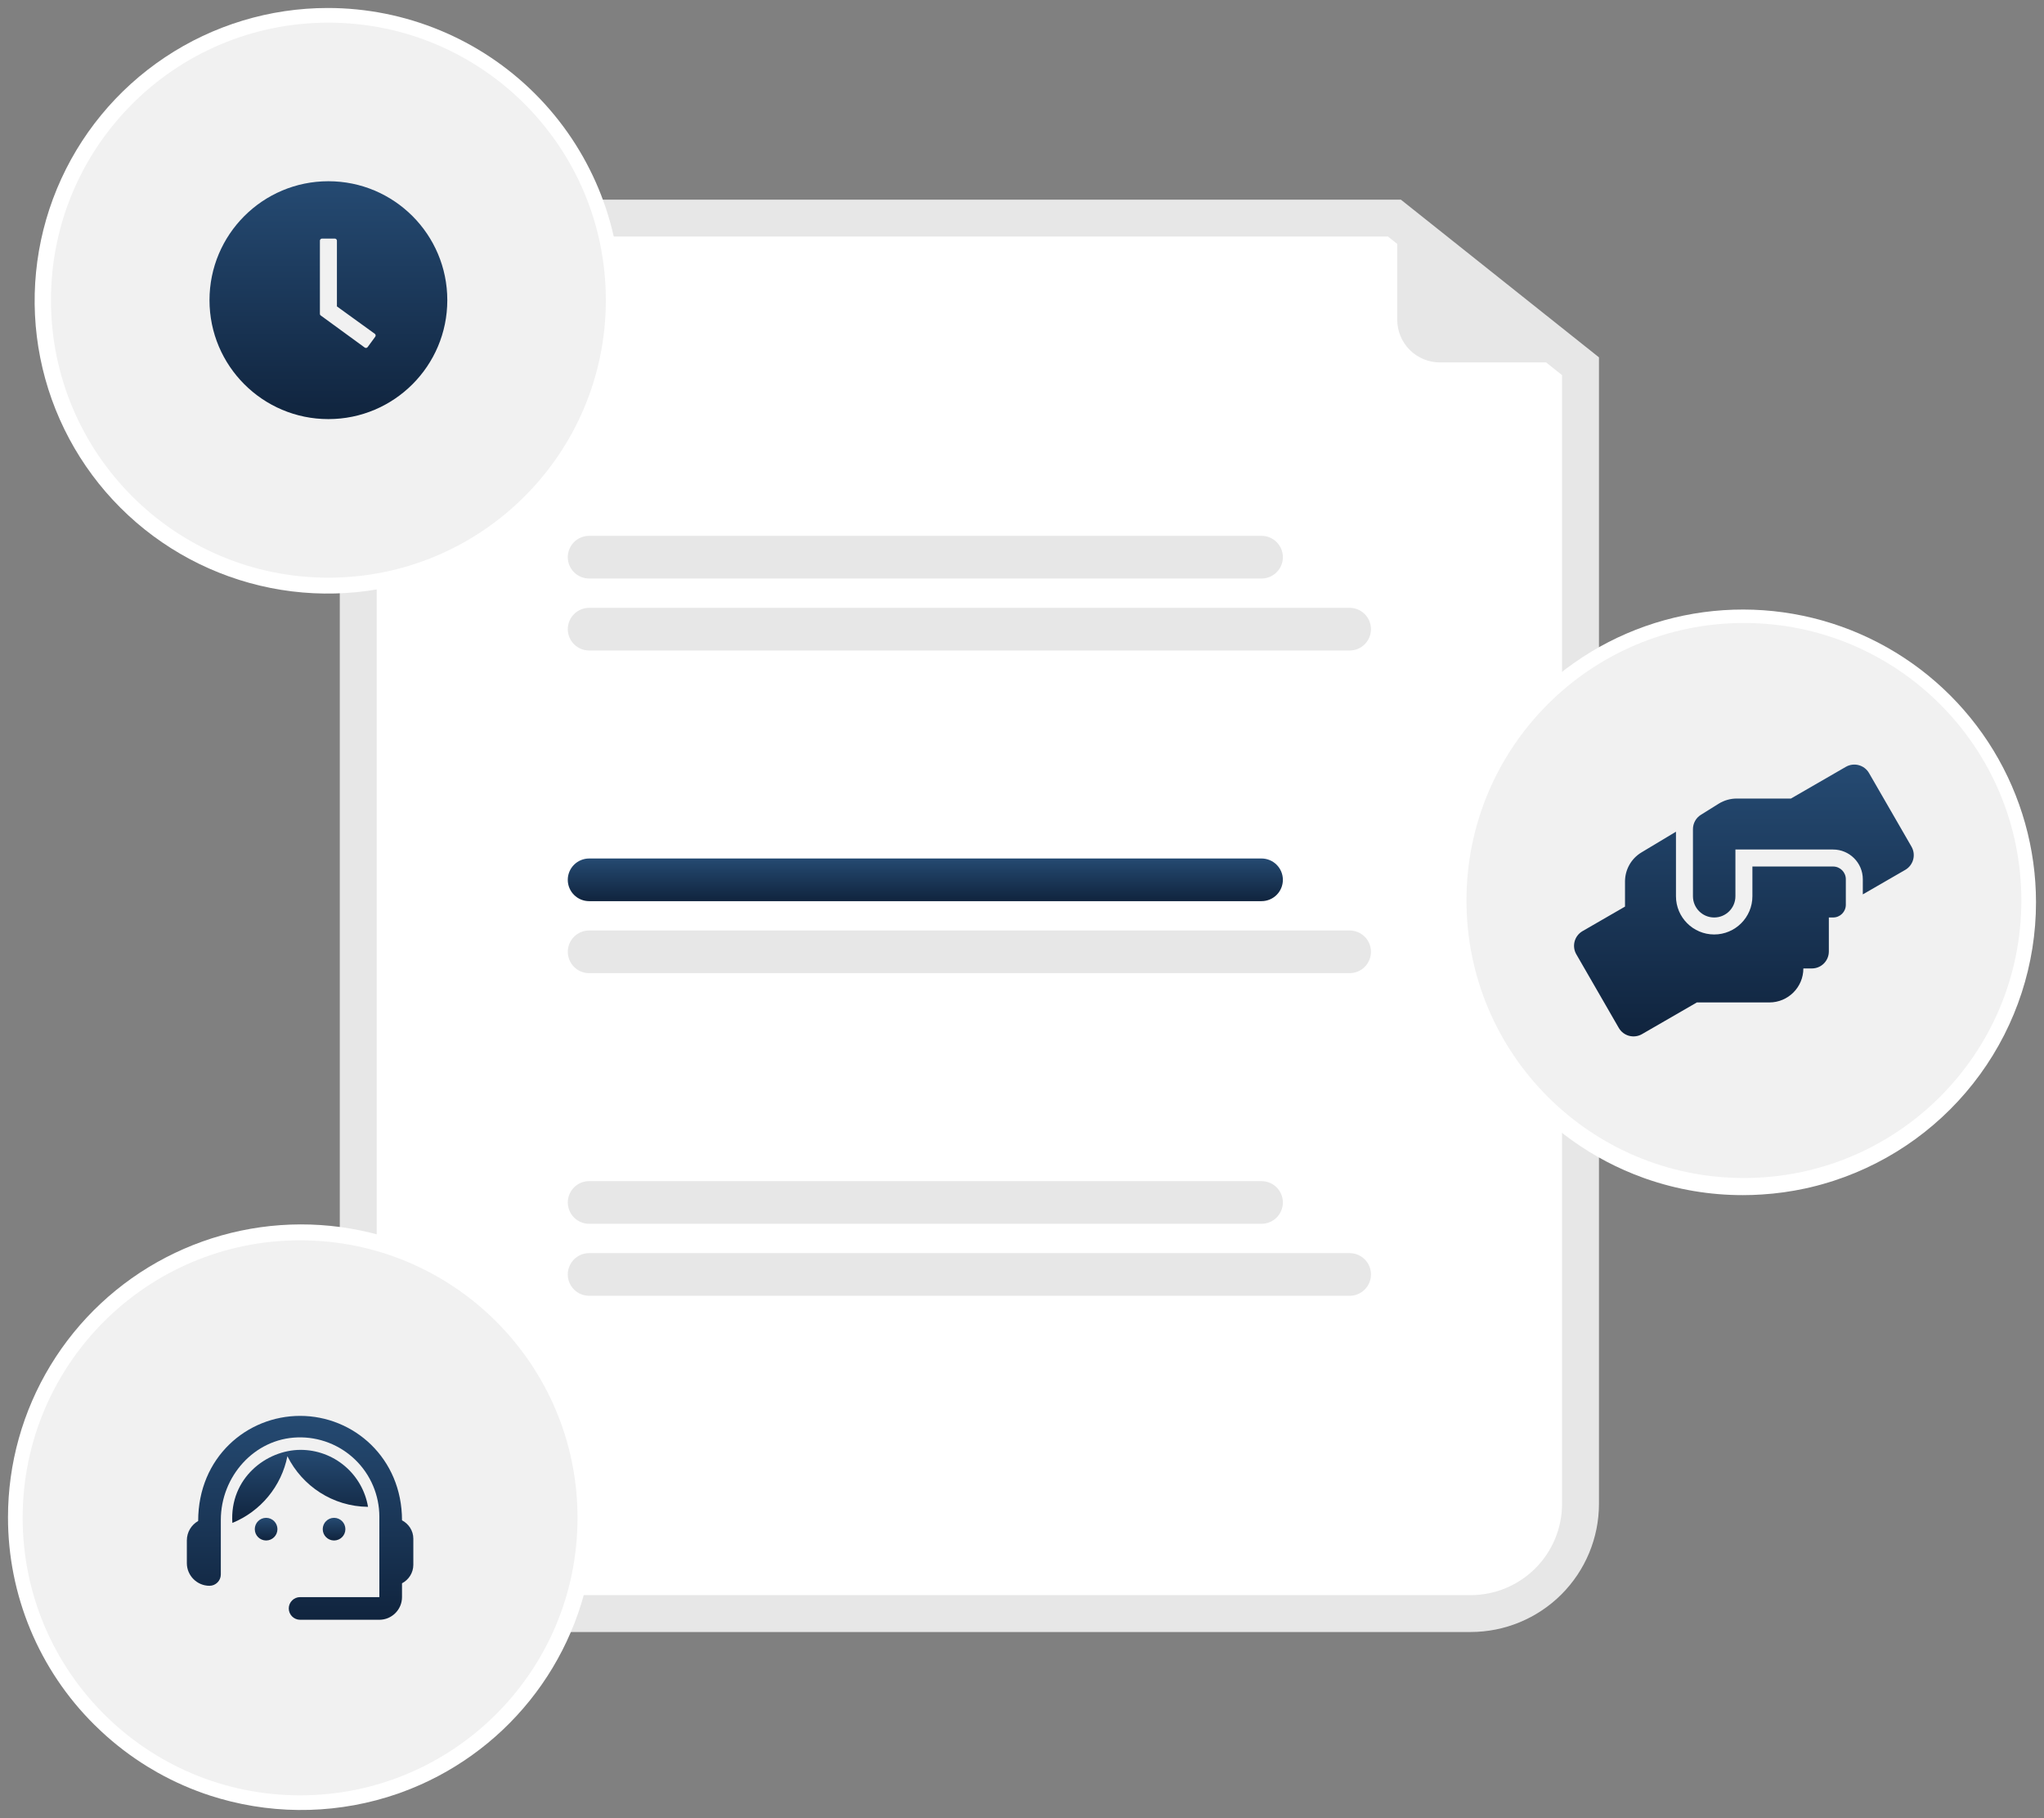
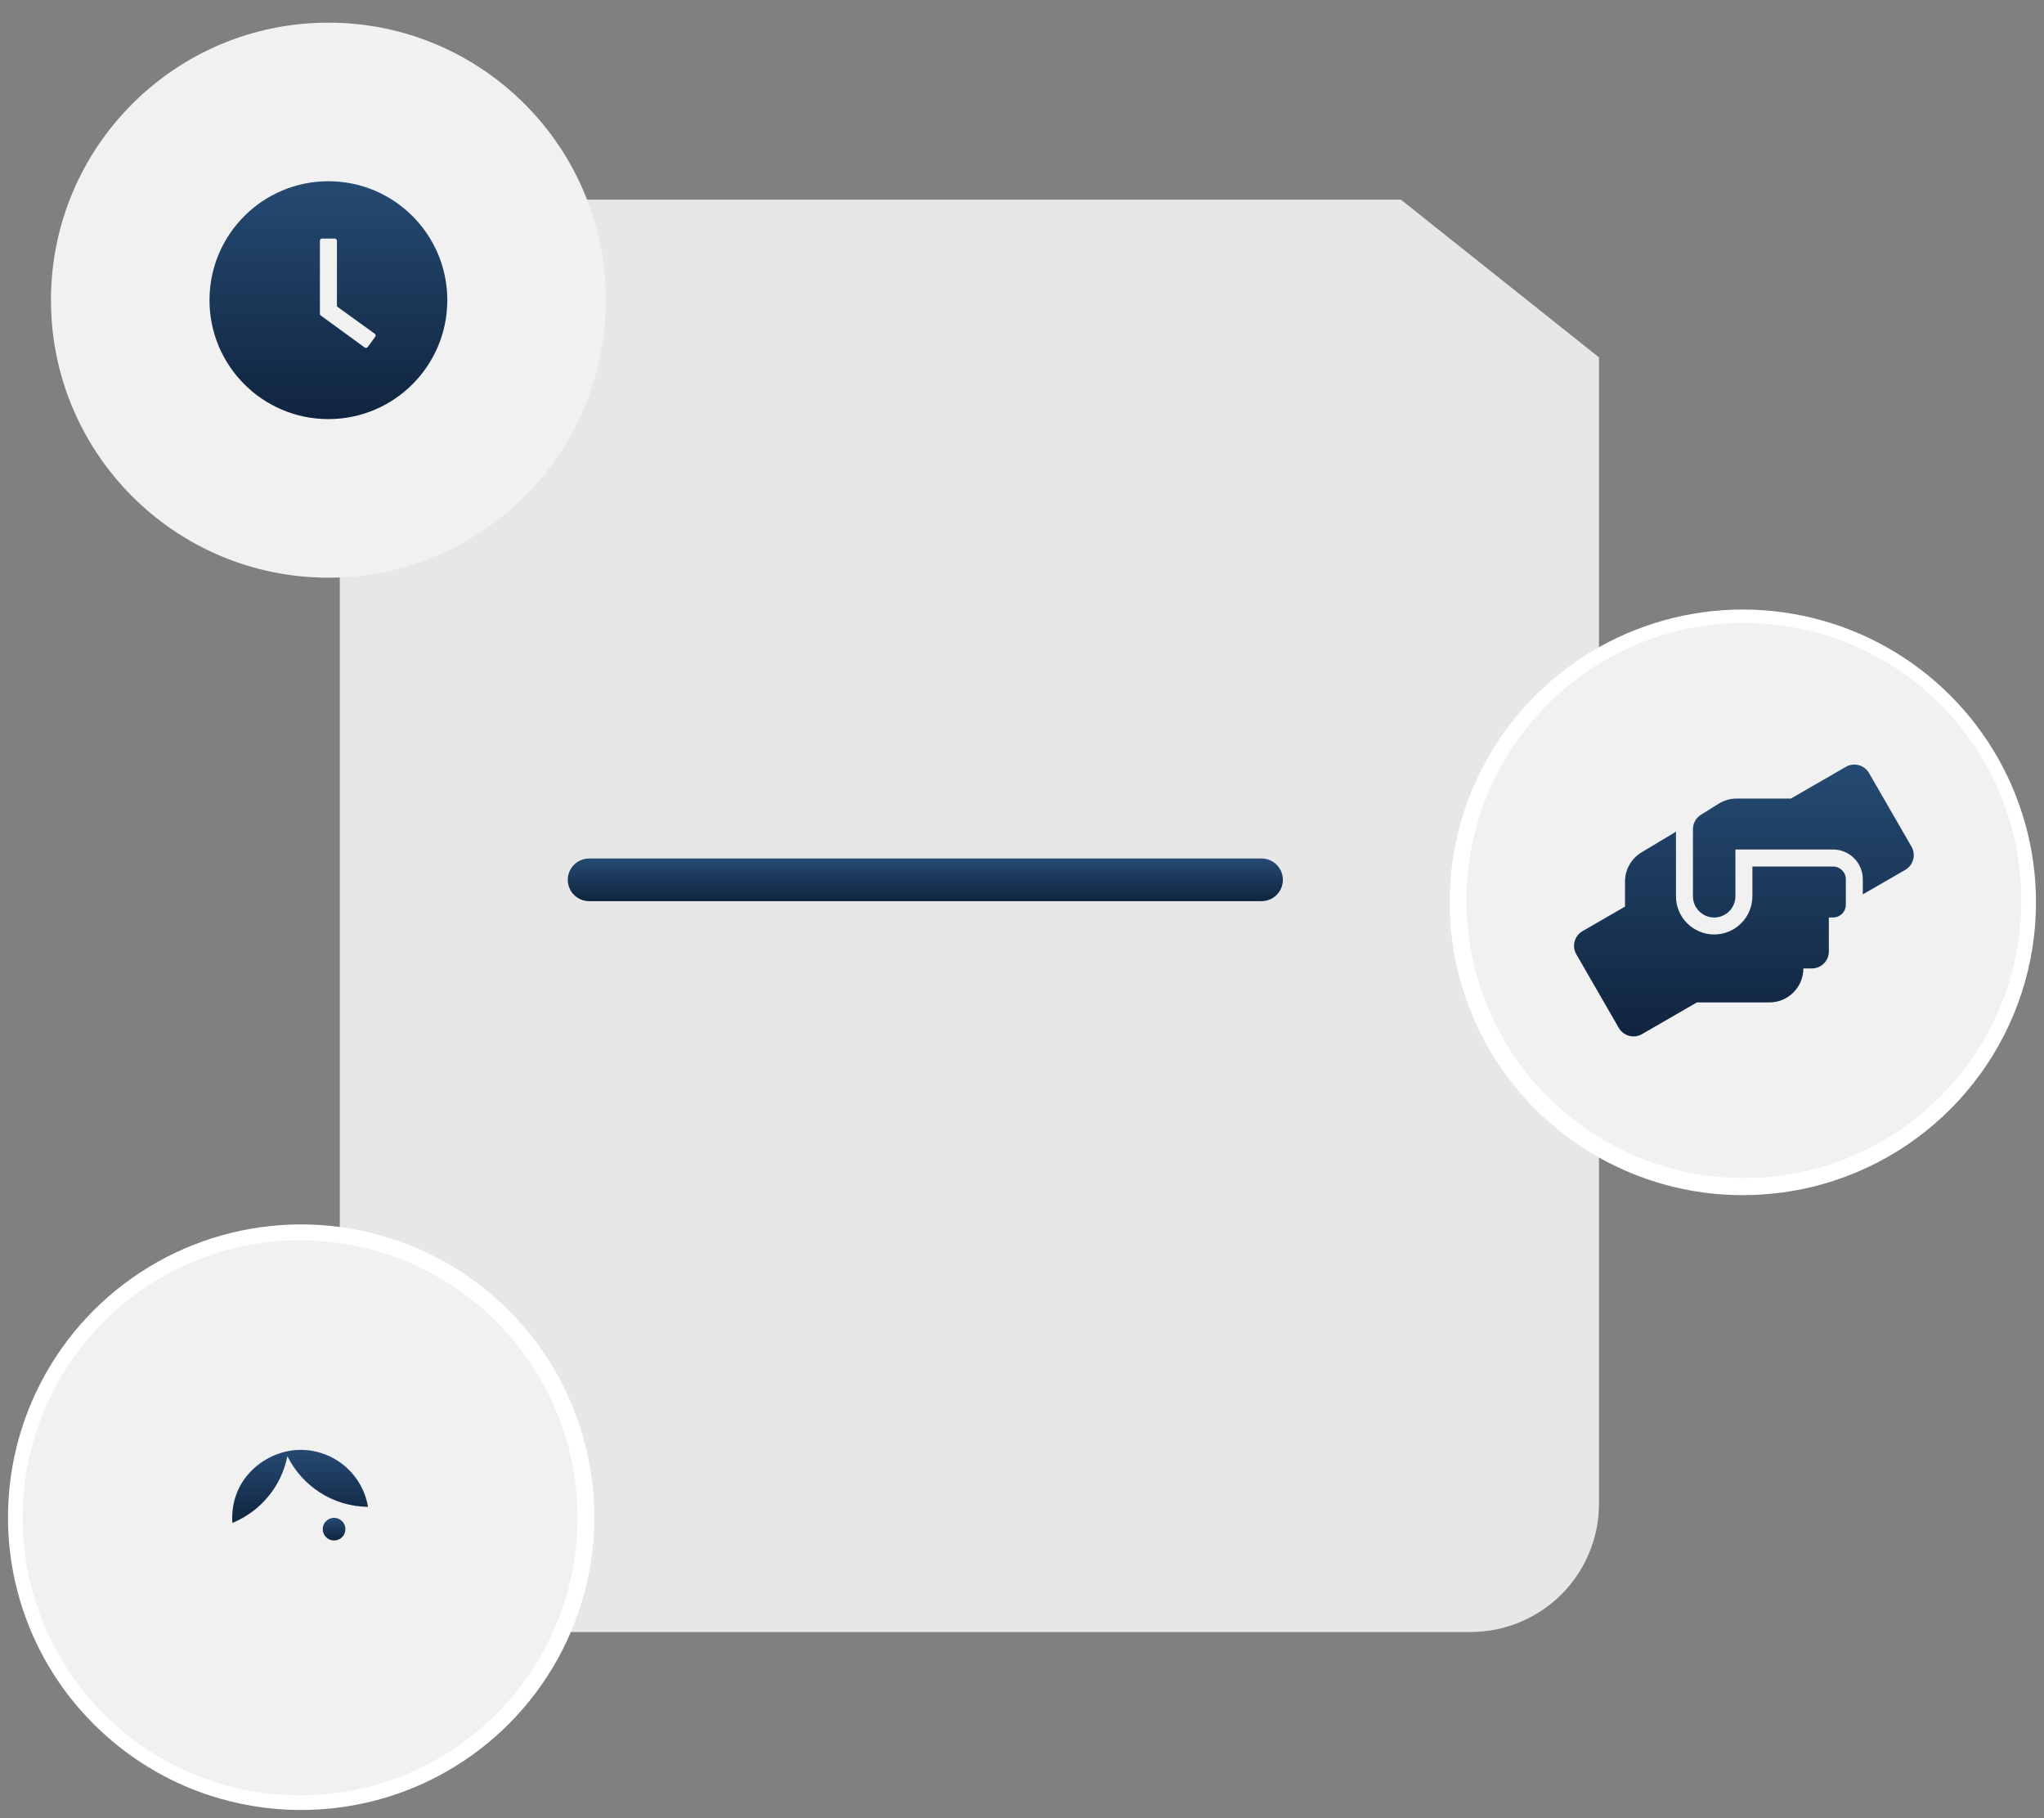
<svg xmlns="http://www.w3.org/2000/svg" width="361" height="321" viewBox="0 0 361 321" fill="none">
  <rect x="0" y="0" width="361" height="321" fill="#808080" stroke="none" />
  <path d="M259.751 288.161H82.663C76.658 288.155 70.901 285.769 66.654 281.529C62.408 277.289 60.02 271.54 60.013 265.543V57.868C60.02 51.871 62.408 46.122 66.654 41.882C70.901 37.642 76.658 35.257 82.663 35.25H247.415L282.402 63.097V265.543C282.395 271.54 280.007 277.289 275.76 281.529C271.514 285.769 265.757 288.155 259.751 288.161Z" fill="#E7E7E7" />
-   <path d="M82.663 41.762C78.387 41.767 74.287 43.465 71.263 46.485C68.239 49.504 66.538 53.598 66.533 57.868V265.544C66.538 269.814 68.239 273.908 71.263 276.928C74.287 279.947 78.387 281.646 82.663 281.651H259.751C264.028 281.646 268.128 279.947 271.152 276.928C274.176 273.908 275.877 269.814 275.881 265.544V66.234L245.134 41.762H82.663Z" fill="white" />
  <path d="M222.803 102.147H104.054C103.558 102.147 103.067 102.05 102.609 101.861C102.151 101.672 101.734 101.395 101.384 101.045C101.033 100.695 100.755 100.28 100.565 99.822C100.375 99.365 100.277 98.875 100.277 98.38C100.277 97.885 100.375 97.395 100.565 96.938C100.755 96.48 101.033 96.065 101.384 95.715C101.734 95.365 102.151 95.088 102.609 94.899C103.067 94.71 103.558 94.613 104.054 94.614H222.803C223.803 94.614 224.763 95.01 225.47 95.717C226.178 96.423 226.575 97.381 226.575 98.38C226.575 99.379 226.178 100.337 225.47 101.043C224.763 101.75 223.803 102.147 222.803 102.147Z" fill="#E7E7E7" />
-   <path d="M238.362 114.857H104.053C103.558 114.857 103.067 114.76 102.61 114.571C102.152 114.381 101.736 114.104 101.386 113.754C101.036 113.404 100.758 112.989 100.568 112.532C100.379 112.075 100.281 111.585 100.281 111.091C100.281 110.596 100.379 110.106 100.568 109.649C100.758 109.192 101.036 108.777 101.386 108.427C101.736 108.078 102.152 107.8 102.61 107.611C103.067 107.422 103.558 107.324 104.053 107.324H238.362C238.857 107.324 239.348 107.422 239.806 107.611C240.263 107.8 240.679 108.078 241.029 108.427C241.38 108.777 241.657 109.192 241.847 109.649C242.036 110.106 242.134 110.596 242.134 111.091C242.134 111.585 242.036 112.075 241.847 112.532C241.657 112.989 241.38 113.404 241.029 113.754C240.679 114.104 240.263 114.381 239.806 114.571C239.348 114.76 238.857 114.857 238.362 114.857Z" fill="#E7E7E7" />
  <path d="M222.803 159.115H104.054C103.558 159.116 103.067 159.019 102.609 158.83C102.151 158.641 101.734 158.363 101.384 158.013C101.033 157.664 100.755 157.248 100.565 156.791C100.375 156.334 100.277 155.844 100.277 155.349C100.277 154.854 100.375 154.363 100.565 153.906C100.755 153.449 101.033 153.034 101.384 152.684C101.734 152.334 102.151 152.057 102.609 151.868C103.067 151.679 103.558 151.581 104.054 151.582H222.803C223.803 151.582 224.763 151.979 225.47 152.685C226.178 153.392 226.575 154.35 226.575 155.349C226.575 156.347 226.178 157.306 225.47 158.012C224.763 158.718 223.803 159.115 222.803 159.115Z" fill="url(#paint0_linear_10918_142912)" />
  <path d="M238.362 171.826H104.053C103.558 171.826 103.067 171.729 102.61 171.539C102.152 171.35 101.736 171.073 101.386 170.723C101.036 170.373 100.758 169.958 100.568 169.501C100.379 169.044 100.281 168.554 100.281 168.059C100.281 167.565 100.379 167.075 100.568 166.618C100.758 166.161 101.036 165.746 101.386 165.396C101.736 165.046 102.152 164.769 102.61 164.58C103.067 164.39 103.558 164.293 104.053 164.293H238.362C238.857 164.293 239.348 164.39 239.806 164.58C240.263 164.769 240.679 165.046 241.029 165.396C241.38 165.746 241.657 166.161 241.847 166.618C242.036 167.075 242.134 167.565 242.134 168.059C242.134 168.554 242.036 169.044 241.847 169.501C241.657 169.958 241.38 170.373 241.029 170.723C240.679 171.073 240.263 171.35 239.806 171.539C239.348 171.729 238.857 171.826 238.362 171.826Z" fill="#E7E7E7" />
  <path d="M222.803 216.084H104.053C103.053 216.084 102.093 215.687 101.386 214.98C100.679 214.274 100.281 213.316 100.281 212.317C100.281 211.318 100.679 210.36 101.386 209.654C102.093 208.947 103.053 208.551 104.053 208.551H222.803C223.803 208.551 224.763 208.947 225.47 209.654C226.177 210.36 226.575 211.318 226.575 212.317C226.575 213.316 226.177 214.274 225.47 214.98C224.763 215.687 223.803 216.084 222.803 216.084Z" fill="#E7E7E7" />
  <path d="M238.362 228.795H104.054C103.558 228.795 103.067 228.698 102.609 228.509C102.151 228.32 101.734 228.043 101.384 227.693C101.033 227.343 100.755 226.928 100.565 226.471C100.375 226.013 100.277 225.523 100.277 225.028C100.277 224.533 100.375 224.043 100.565 223.586C100.755 223.129 101.033 222.713 101.384 222.363C101.734 222.014 102.151 221.736 102.609 221.547C103.067 221.358 103.558 221.261 104.054 221.262H238.362C239.363 221.262 240.322 221.659 241.03 222.365C241.737 223.071 242.134 224.029 242.134 225.028C242.134 226.027 241.737 226.985 241.03 227.692C240.322 228.398 239.363 228.795 238.362 228.795Z" fill="#E7E7E7" />
  <path d="M281.721 63.99H254.314C253.324 63.99 252.343 63.795 251.427 63.417C250.512 63.038 249.681 62.483 248.98 61.784C248.28 61.084 247.724 60.254 247.345 59.34C246.966 58.426 246.771 57.447 246.771 56.457V36.244C246.771 36.156 246.795 36.069 246.843 35.994C246.89 35.919 246.957 35.859 247.037 35.82C247.117 35.782 247.206 35.767 247.294 35.776C247.382 35.786 247.465 35.82 247.535 35.875L282.014 63.15C282.091 63.211 282.147 63.294 282.174 63.388C282.201 63.482 282.199 63.582 282.166 63.674C282.134 63.767 282.074 63.847 281.994 63.903C281.915 63.96 281.819 63.99 281.721 63.99Z" fill="#E7E7E7" />
-   <path d="M109.664 53.108C109.664 63.334 106.628 73.329 100.939 81.831C95.25 90.332 87.164 96.959 77.704 100.872C68.244 104.785 57.834 105.808 47.791 103.814C37.748 101.819 28.523 96.895 21.282 89.665C14.042 82.435 9.111 73.223 7.113 63.194C5.115 53.166 6.141 42.771 10.059 33.324C13.978 23.878 20.614 15.804 29.128 10.123C37.642 4.442 47.652 1.41 57.891 1.41C71.621 1.414 84.787 6.863 94.496 16.557C104.204 26.251 109.66 39.399 109.664 53.108Z" fill="white" />
  <path d="M359.588 159.323C359.588 170.237 356.13 180.87 349.71 189.702C343.29 198.534 334.237 205.112 323.845 208.493C323.535 208.592 323.224 208.691 322.909 208.785C321.563 209.198 320.198 209.551 318.809 209.852C316.296 210.396 313.746 210.749 311.18 210.909C310.064 210.984 308.943 211.022 307.814 211.022C301.986 211.028 296.198 210.049 290.696 208.127C290.536 208.07 290.376 208.014 290.221 207.957C281.307 204.743 273.448 199.147 267.499 191.779C261.551 184.411 257.742 175.554 256.487 166.174C255.232 156.793 256.58 147.249 260.383 138.58C264.187 129.912 270.3 122.452 278.056 117.014C285.813 111.576 294.915 108.367 304.372 107.739C313.828 107.111 323.276 109.086 331.686 113.45C340.096 117.815 347.145 124.4 352.065 132.489C356.984 140.577 359.587 149.86 359.588 159.323Z" fill="white" />
  <path d="M1.412 267.89C1.403 274.694 2.744 281.433 5.356 287.718C7.968 294.003 11.801 299.708 16.633 304.506C17.038 304.906 17.452 305.305 17.871 305.695C20.394 308.049 23.148 310.145 26.089 311.951C26.654 312.299 27.219 312.632 27.798 312.957C30.773 314.631 33.907 316.005 37.154 317.06C37.715 317.243 38.284 317.417 38.853 317.577C49.176 320.533 60.163 320.224 70.303 316.693C70.501 316.623 70.699 316.552 70.892 316.482C79.793 313.248 87.636 307.638 93.566 300.262C99.496 292.886 103.286 284.027 104.524 274.649C105.761 265.272 104.399 255.735 100.585 247.077C96.771 238.419 90.652 230.971 82.893 225.545C75.134 220.119 66.034 216.922 56.582 216.302C47.13 215.683 37.689 217.664 29.286 222.031C20.884 226.398 13.842 232.982 8.927 241.068C4.012 249.154 1.413 258.431 1.412 267.89Z" fill="white" />
  <circle cx="58" cy="53" r="49" fill="#F1F1F1" />
  <circle cx="53" cy="268" r="49" fill="#F1F1F1" />
-   <path d="M71 268.44C71 257.46 62.48 250 53 250C43.62 250 35 257.3 35 268.56C33.8 269.24 33 270.52 33 272V276C33 278.2 34.8 280 37 280C38.1 280 39 279.1 39 278V268.38C39 260.72 44.9 254.02 52.56 253.8C54.435 253.743 56.302 254.063 58.051 254.741C59.799 255.419 61.394 256.44 62.741 257.746C64.088 259.052 65.158 260.614 65.89 262.341C66.621 264.068 66.999 265.924 67 267.8V282H53C51.9 282 51 282.9 51 284C51 285.1 51.9 286 53 286H67C69.2 286 71 284.2 71 282V279.56C72.18 278.94 73 277.72 73 276.28V271.68C73 270.28 72.18 269.06 71 268.44Z" fill="url(#paint1_linear_10918_142912)" />
-   <path d="M47 272C48.105 272 49 271.105 49 270C49 268.895 48.105 268 47 268C45.895 268 45 268.895 45 270C45 271.105 45.895 272 47 272Z" fill="url(#paint2_linear_10918_142912)" />
  <path d="M59 272C60.105 272 61 271.105 61 270C61 268.895 60.105 268 59 268C57.895 268 57 268.895 57 270C57 271.105 57.895 272 59 272Z" fill="url(#paint3_linear_10918_142912)" />
  <path d="M65 266.06C64.523 263.248 63.067 260.696 60.889 258.855C58.711 257.014 55.952 256.002 53.1 256C47.04 256 40.52 261.02 41.04 268.9C43.506 267.891 45.684 266.287 47.38 264.232C49.076 262.176 50.237 259.733 50.76 257.12C53.38 262.38 58.76 266 65 266.06Z" fill="url(#paint4_linear_10918_142912)" />
  <circle cx="308" cy="159" r="49" fill="#F1F1F1" />
  <g clip-path="url(#clip0_10918_142912)">
    <path d="M323.75 152.998H309.5V158.248C309.5 161.97 306.472 164.998 302.75 164.998C299.028 164.998 296 161.97 296 158.248V146.848L289.916 150.504C288.106 151.582 287 153.542 287 155.642V160.076L279.5 164.407C278.066 165.232 277.569 167.07 278.403 168.504L285.903 181.498C286.728 182.932 288.566 183.42 290 182.595L299.694 176.998H312.5C315.81 176.998 318.5 174.307 318.5 170.998H320C321.66 170.998 323 169.657 323 167.998V161.998H323.75C324.997 161.998 326 160.995 326 159.748V155.248C326 154.001 324.997 152.998 323.75 152.998ZM337.597 149.492L330.097 136.498C329.272 135.064 327.435 134.576 326 135.401L316.306 140.998H306.725C305.6 140.998 304.503 141.317 303.547 141.907L300.406 143.867C299.525 144.41 299 145.376 299 146.407V158.248C299 160.32 300.678 161.998 302.75 161.998C304.822 161.998 306.5 160.32 306.5 158.248V149.998H323.75C326.647 149.998 329 152.351 329 155.248V157.92L336.5 153.589C337.935 152.754 338.422 150.926 337.597 149.492Z" fill="url(#paint5_linear_10918_142912)" />
  </g>
  <path d="M58 32C46.403 32 37 41.403 37 53C37 64.597 46.403 74 58 74C69.597 74 79 64.597 79 53C79 41.403 69.597 32 58 32ZM66.273 59.455L64.933 61.283C64.904 61.323 64.867 61.356 64.825 61.382C64.782 61.407 64.736 61.424 64.687 61.432C64.638 61.439 64.588 61.437 64.54 61.425C64.493 61.413 64.448 61.392 64.408 61.362L56.655 55.709C56.606 55.675 56.567 55.629 56.54 55.576C56.513 55.523 56.499 55.464 56.5 55.405V42.5C56.5 42.294 56.669 42.125 56.875 42.125H59.13C59.336 42.125 59.505 42.294 59.505 42.5V54.102L66.189 58.934C66.358 59.052 66.395 59.286 66.273 59.455Z" fill="url(#paint6_linear_10918_142912)" />
  <defs>
    <linearGradient id="paint0_linear_10918_142912" x1="163.426" y1="151.582" x2="163.426" y2="159.115" gradientUnits="userSpaceOnUse">
      <stop stop-color="#254A72" />
      <stop offset="1" stop-color="#10243E" />
    </linearGradient>
    <linearGradient id="paint1_linear_10918_142912" x1="53" y1="250" x2="53" y2="286" gradientUnits="userSpaceOnUse">
      <stop stop-color="#254A72" />
      <stop offset="1" stop-color="#10243E" />
    </linearGradient>
    <linearGradient id="paint2_linear_10918_142912" x1="47" y1="268" x2="47" y2="272" gradientUnits="userSpaceOnUse">
      <stop stop-color="#254A72" />
      <stop offset="1" stop-color="#10243E" />
    </linearGradient>
    <linearGradient id="paint3_linear_10918_142912" x1="59" y1="268" x2="59" y2="272" gradientUnits="userSpaceOnUse">
      <stop stop-color="#254A72" />
      <stop offset="1" stop-color="#10243E" />
    </linearGradient>
    <linearGradient id="paint4_linear_10918_142912" x1="53.005" y1="256" x2="53.005" y2="268.9" gradientUnits="userSpaceOnUse">
      <stop stop-color="#254A72" />
      <stop offset="1" stop-color="#10243E" />
    </linearGradient>
    <linearGradient id="paint5_linear_10918_142912" x1="307.998" y1="135" x2="307.998" y2="182.996" gradientUnits="userSpaceOnUse">
      <stop stop-color="#254A72" />
      <stop offset="1" stop-color="#10243E" />
    </linearGradient>
    <linearGradient id="paint6_linear_10918_142912" x1="58" y1="32" x2="58" y2="74" gradientUnits="userSpaceOnUse">
      <stop stop-color="#254A72" />
      <stop offset="1" stop-color="#10243E" />
    </linearGradient>
    <clipPath id="clip0_10918_142912">
      <rect width="60" height="48" fill="white" transform="translate(278 135)" />
    </clipPath>
  </defs>
</svg>